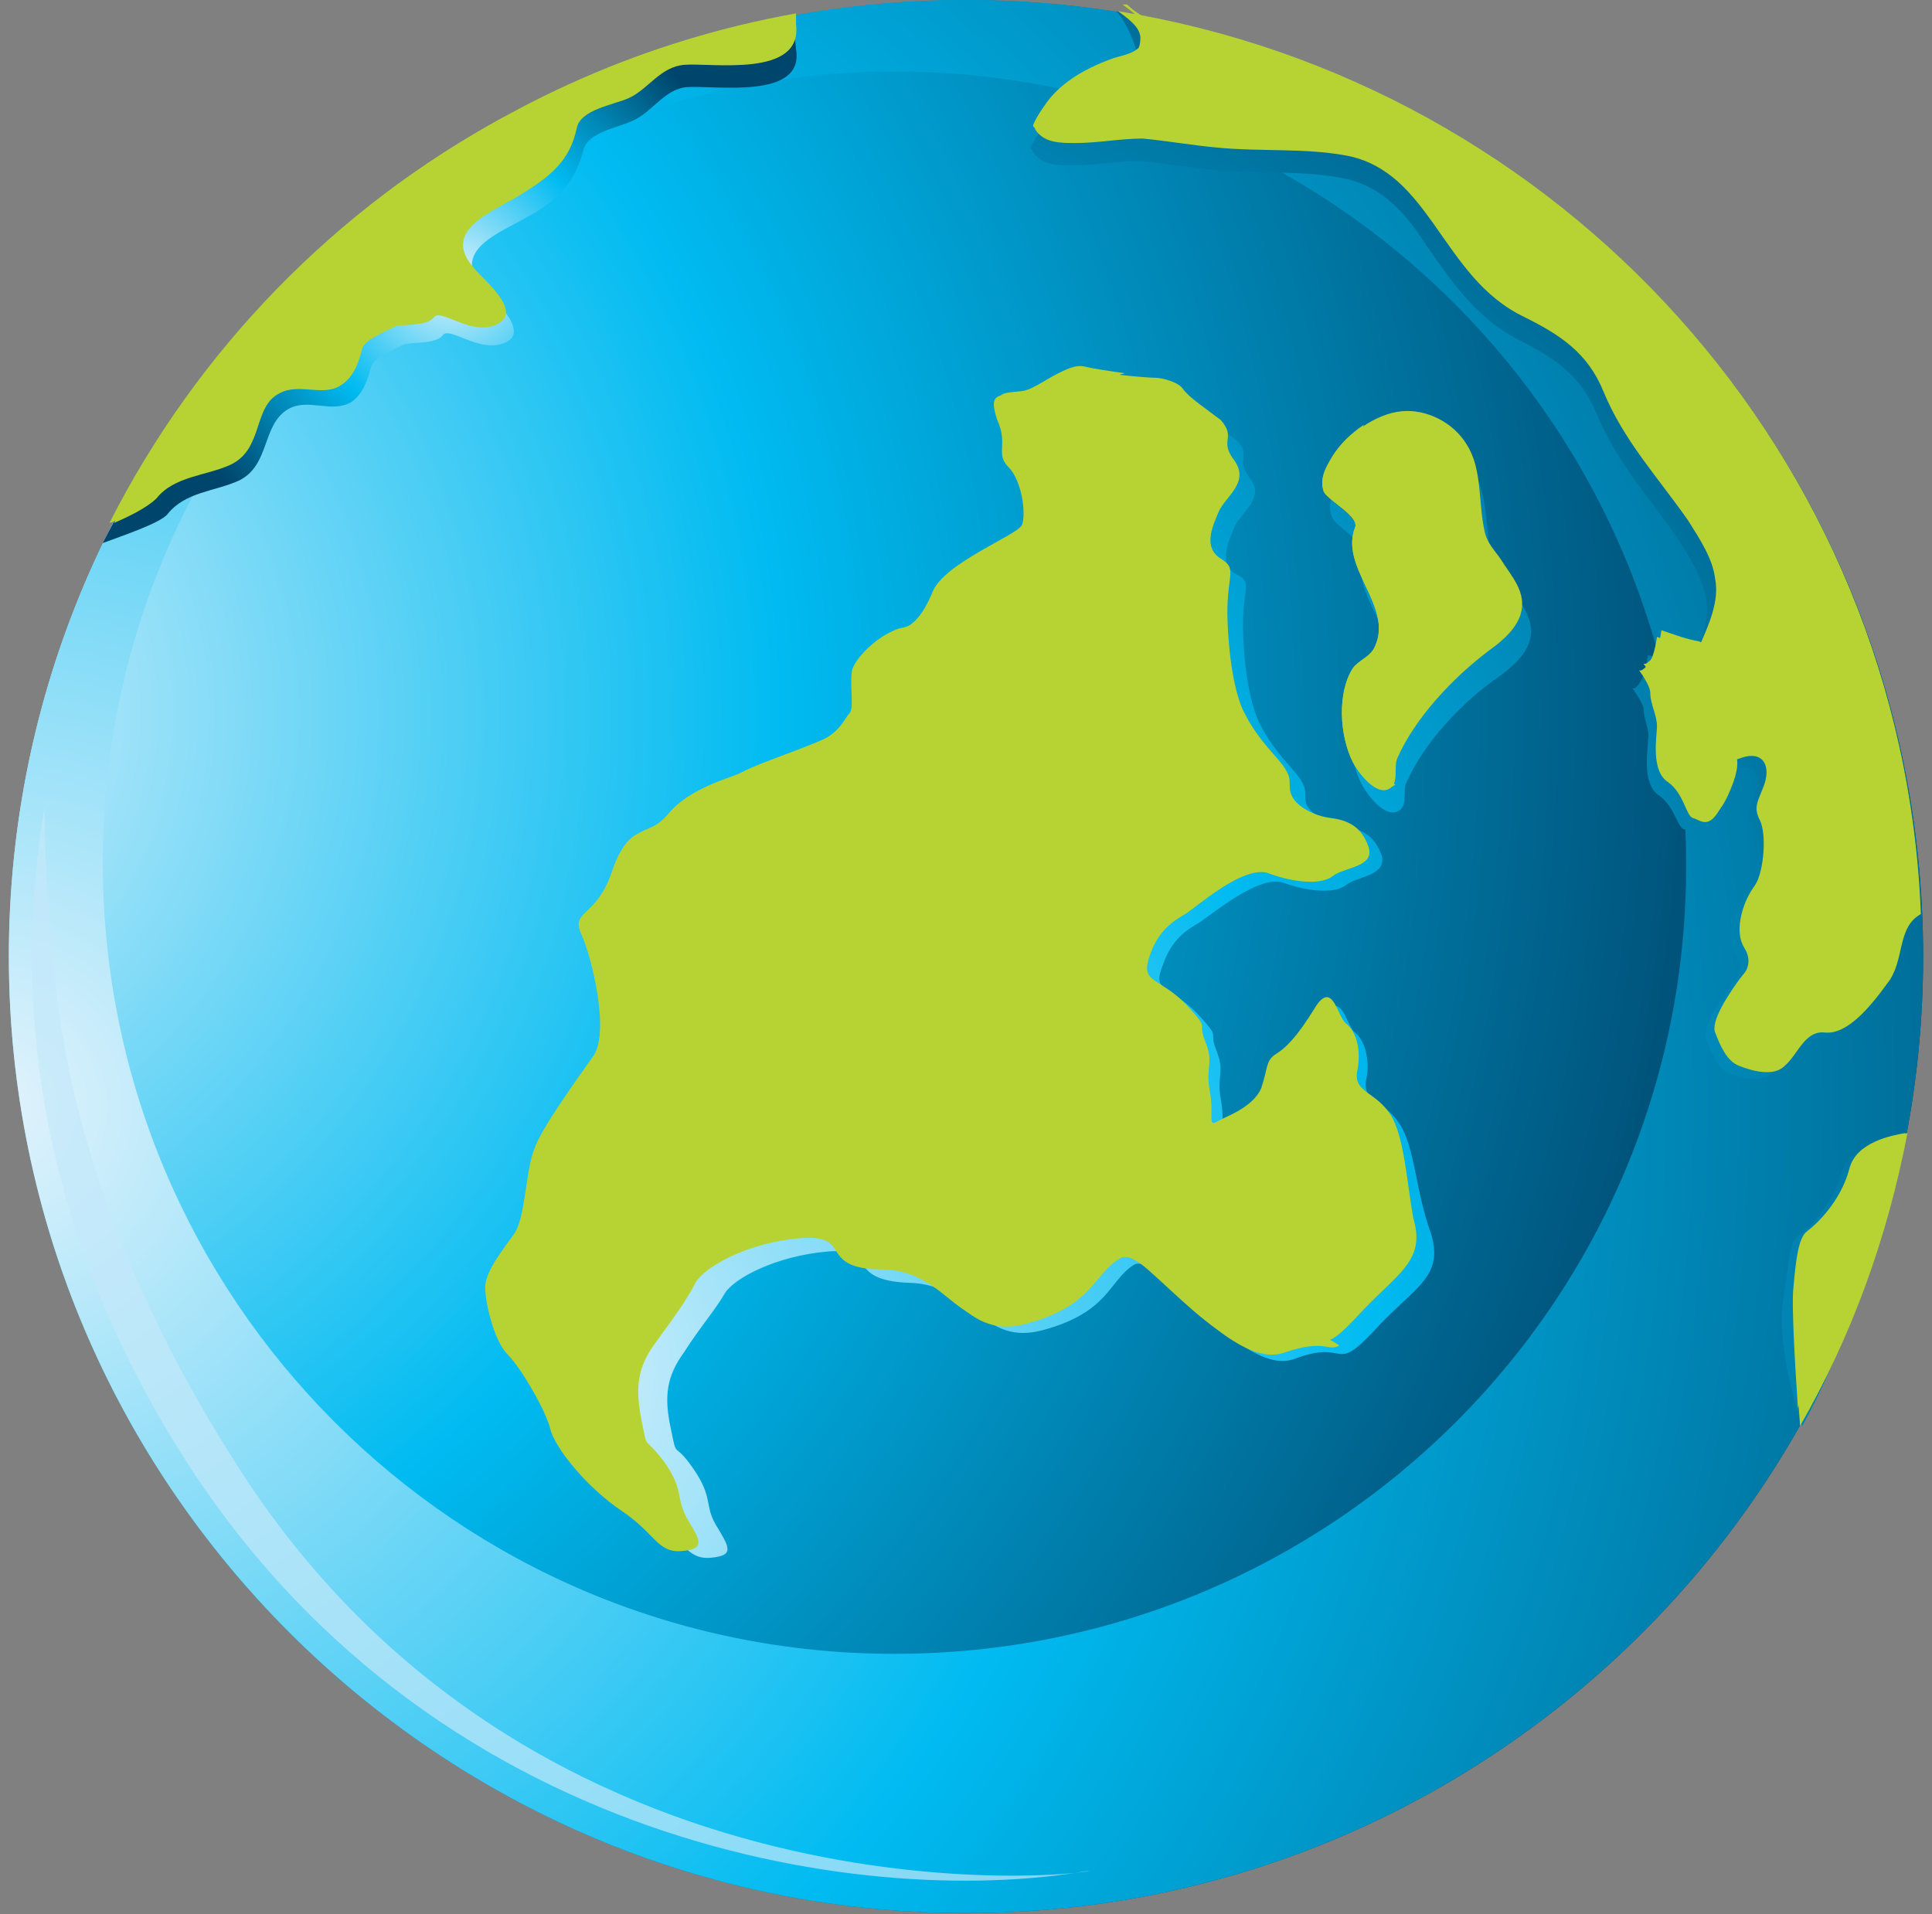
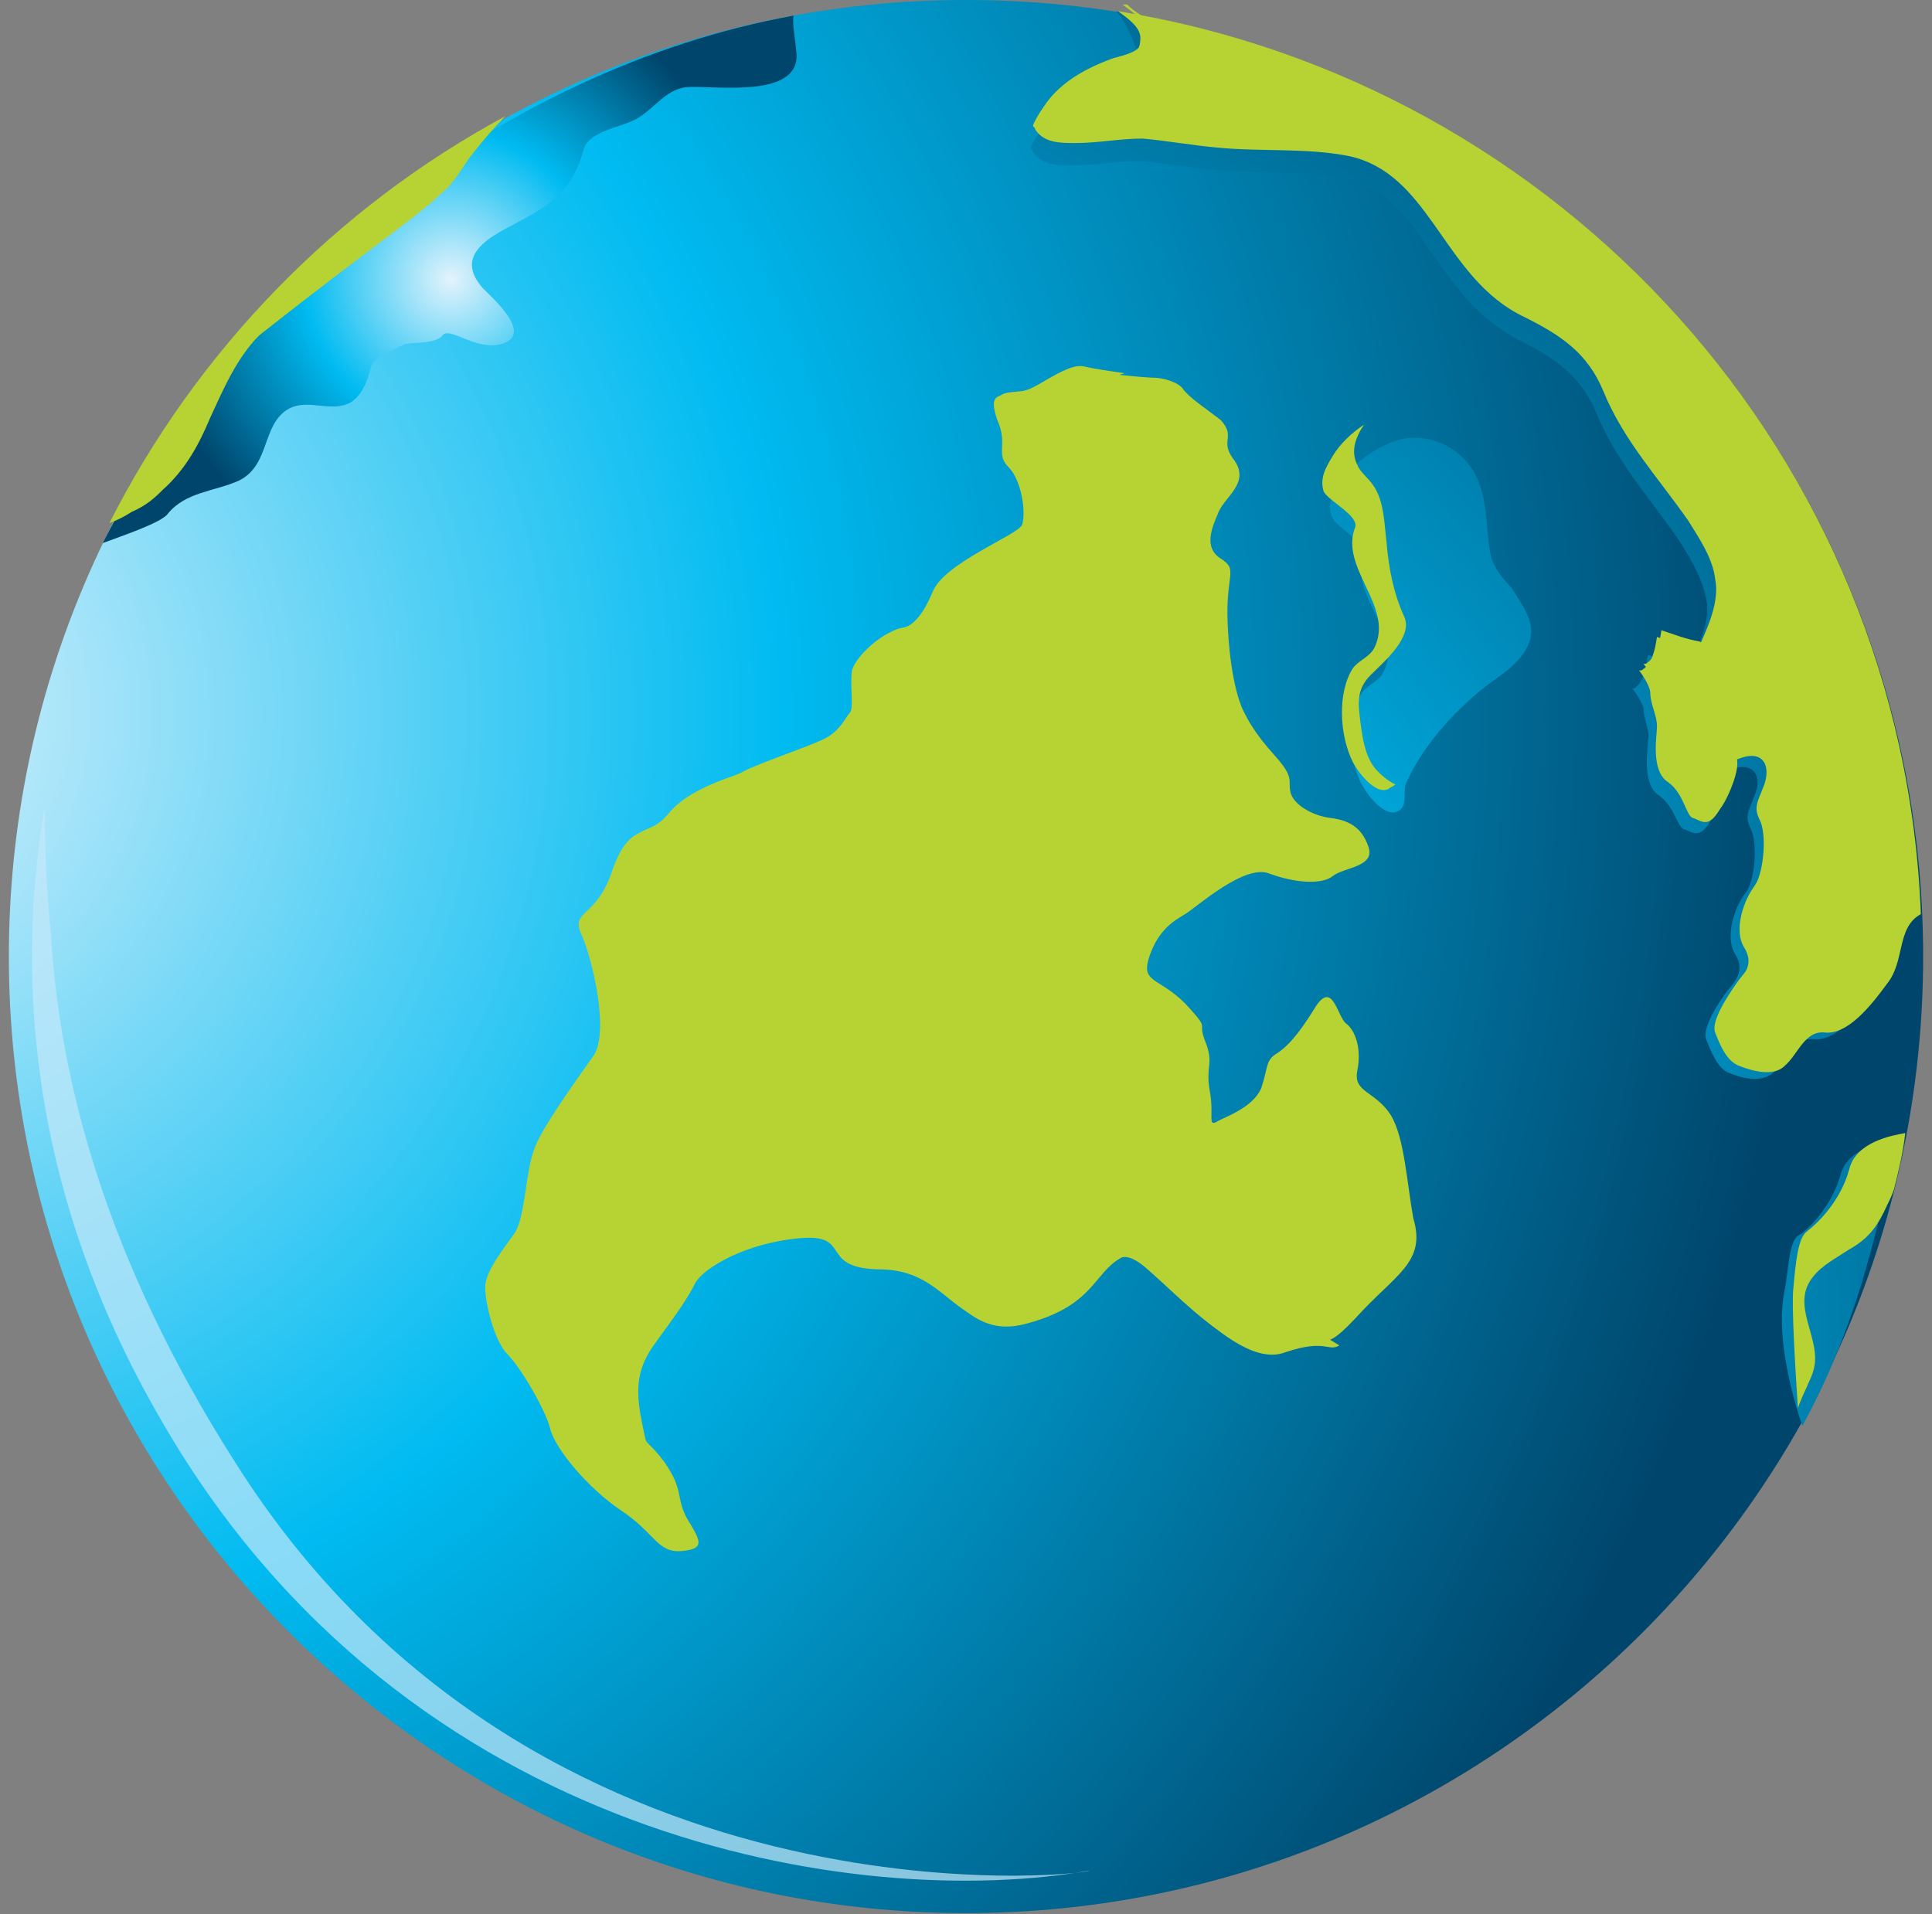
<svg xmlns="http://www.w3.org/2000/svg" width="109" height="108" viewBox="0 0 109 108" fill="none">
  <rect x="0" y="0" width="109" height="108" fill="#808080" stroke="none" />
  <g id="Group">
    <path id="Vector" d="M108.5 53.973C108.5 83.734 84.276 107.946 54.5 107.946C24.724 107.946 0.5 83.734 0.5 53.973C0.5 24.212 24.724 0 54.5 0C84.402 0 108.5 24.212 108.5 53.973Z" fill="url(#paint0_radial_306_46708)" />
-     <path id="Vector_2" d="M54.5 0C24.724 0 0.5 24.212 0.5 53.973C0.5 83.734 24.724 107.946 54.5 107.946C84.276 107.946 108.5 83.734 108.5 53.973C108.5 24.212 84.402 0 54.5 0ZM50.463 93.318C25.734 93.318 5.799 73.267 5.799 48.676C5.799 23.96 25.86 4.035 50.463 4.035C75.192 4.035 95.126 24.086 95.126 48.676C95.252 73.393 75.192 93.318 50.463 93.318Z" fill="url(#paint1_radial_306_46708)" />
    <g id="Group_2">
      <path id="Vector_3" d="M9.456 29.004C10.465 27.742 12.105 27.742 13.493 27.112C15.259 26.229 14.755 23.959 16.269 23.077C17.404 22.446 18.666 23.329 19.802 22.698C20.559 22.194 20.811 21.185 20.937 20.681C21.063 20.176 22.325 19.672 22.83 19.42C23.334 19.294 24.596 19.42 24.974 18.915C25.353 18.411 26.867 19.798 28.255 19.42C30.147 18.915 27.876 16.898 27.245 16.267C25.353 14.123 28.255 13.114 29.769 12.232C31.409 11.349 32.418 10.34 32.923 8.448C33.175 7.44 34.942 7.187 35.699 6.809C36.834 6.305 37.465 5.044 38.727 4.918C40.241 4.791 45.414 5.674 44.909 2.774C44.909 2.522 44.657 1.134 44.783 0.882C28.129 3.909 13.115 16.141 5.797 30.643C6.806 30.265 9.077 29.508 9.456 29.004Z" fill="url(#paint2_radial_306_46708)" />
      <path id="Vector_4" d="M62.951 0.63C63.455 1.009 64.212 2.774 64.212 3.405C64.212 4.54 63.329 4.54 62.446 4.918C60.806 5.549 58.913 6.557 58.156 8.323C58.156 8.449 58.282 8.449 58.282 8.575C58.787 9.332 59.67 9.332 60.553 9.332C61.815 9.332 63.077 9.079 64.338 9.079C65.726 9.206 67.114 9.458 68.502 9.584C71.025 9.836 73.549 9.584 75.946 10.088C78.091 10.593 79.353 12.106 80.488 13.871C82.002 16.015 83.264 17.907 85.661 19.168C87.68 20.177 89.194 21.186 90.077 23.329C91.212 26.104 93.105 28.121 94.745 30.517C95.376 31.526 96.007 32.535 96.259 33.796C96.511 35.057 95.881 36.318 95.376 37.453C95.376 37.579 95.25 37.705 95.124 37.579C94.367 37.453 93.736 37.201 92.979 36.949C92.853 37.705 92.726 38.462 92.222 38.84C92.222 38.84 92.222 38.84 92.095 38.84C92.474 39.345 92.726 39.849 92.726 39.975C92.726 40.606 93.105 41.236 92.979 41.741C92.979 42.245 92.6 44.263 93.61 44.893C94.493 45.524 94.619 46.659 94.998 46.785C95.502 46.911 96.007 47.667 96.89 45.524C97.773 43.38 96.638 43.758 97.773 43.38C98.909 43.002 99.413 43.758 99.035 44.767C98.656 45.776 98.404 46.028 98.782 46.785C99.161 47.541 99.035 49.559 98.53 50.316C97.899 51.072 97.268 52.838 97.899 53.847C98.53 54.855 97.773 55.486 97.395 55.99C97.016 56.495 96.007 58.008 96.259 58.639C96.511 59.269 96.89 60.278 97.521 60.53C98.152 60.782 99.287 61.161 100.044 60.53C100.801 59.9 101.18 58.513 102.315 58.639C103.577 58.765 104.839 57.252 105.848 55.864C106.857 54.603 106.353 52.712 107.74 51.955C106.605 26.734 87.553 4.54 62.951 0.63Z" fill="url(#paint3_radial_306_46708)" />
      <path id="Vector_5" d="M103.828 66.331C103.323 68.097 101.935 69.484 101.431 69.736C100.926 70.114 100.926 71.501 100.674 72.889C100.043 75.915 101.683 80.455 101.683 80.455C104.459 75.411 105.847 70.114 106.982 64.314C106.099 64.44 104.206 64.818 103.828 66.331Z" fill="url(#paint4_radial_306_46708)" />
-       <path id="Vector_6" d="M78.972 63.431C78.089 62.044 76.827 62.169 77.08 60.908C77.332 59.774 76.953 58.639 76.449 58.26C75.944 57.882 75.692 55.738 74.682 57.378C73.673 59.017 73.042 59.648 72.537 60.026C72.033 60.404 72.159 60.782 71.78 61.917C71.276 63.052 69.762 63.557 69.257 63.809C68.752 64.061 69.131 63.431 68.879 62.043C68.626 60.656 69.131 60.53 68.626 59.269C68.121 58.008 69.005 58.765 67.491 57.125C65.977 55.612 64.967 55.99 65.598 54.477C66.103 52.964 66.986 52.459 67.617 52.081C68.248 51.703 71.023 49.307 72.411 49.811C73.799 50.316 75.313 50.442 75.944 49.937C76.575 49.433 78.215 49.433 77.963 48.298C77.584 47.163 76.827 46.785 75.944 46.659C75.061 46.532 73.799 45.902 73.673 45.272C73.547 44.641 73.925 44.515 72.79 43.254C71.654 41.993 71.276 41.236 71.023 40.732C70.771 40.227 70.266 38.714 70.14 35.94C70.014 33.166 70.771 32.913 69.762 32.409C68.752 31.904 69.257 30.643 69.635 29.761C70.014 28.878 71.402 28.121 70.519 26.986C69.636 25.851 70.645 25.725 69.762 24.843L68.752 24.086C68.752 24.086 67.869 23.455 67.617 23.077C67.365 22.699 66.481 22.447 66.103 22.447C65.598 22.447 63.075 22.194 62.066 21.942C61.056 21.69 59.668 23.203 58.533 23.329C57.397 23.455 56.893 23.329 57.523 24.716C58.154 26.104 57.397 26.608 58.154 27.365C58.785 28.121 59.164 29.887 58.911 30.643C58.533 31.274 54.621 32.787 53.991 34.3C53.36 35.814 52.729 36.318 52.098 36.444C51.341 36.57 49.827 37.831 49.701 38.714C49.575 39.597 49.827 40.732 49.575 41.11C49.322 41.362 49.07 42.119 48.061 42.623C47.051 43.128 44.023 44.01 43.393 44.389C42.762 44.767 40.743 45.145 39.481 46.659C38.22 48.172 37.337 47.037 36.453 49.811C35.57 52.586 34.182 52.081 34.687 53.468C35.318 54.855 36.201 59.143 35.318 60.278C34.435 61.539 32.542 64.187 32.037 65.448C31.659 66.709 31.533 69.231 30.902 70.24C30.271 71.123 29.262 72.258 29.262 73.141C29.262 74.023 29.766 76.167 30.397 76.924C31.154 77.554 32.542 79.95 32.794 81.085C33.047 82.22 34.939 84.364 36.706 85.625C38.598 86.886 38.724 88.021 40.112 87.895C41.5 87.769 41.122 87.264 40.365 86.003C39.734 84.868 40.238 84.49 39.103 82.851C37.967 81.211 38.22 82.472 37.841 80.581C37.463 78.815 37.589 77.68 38.598 76.293C39.481 74.906 40.364 73.897 40.869 73.014C41.374 72.132 43.771 70.871 46.673 70.619C49.575 70.366 47.556 72.258 51.341 72.384C55 72.51 55.379 76.041 58.911 75.032C62.57 74.023 62.57 72.258 63.958 71.375C65.346 70.492 70.014 77.806 73.042 76.672C76.07 75.537 75.187 77.554 77.458 75.158C79.729 72.636 81.495 72.132 80.738 69.61C79.855 67.214 79.855 64.818 78.972 63.431Z" fill="url(#paint5_radial_306_46708)" />
      <path id="Vector_7" d="M84.15 31.526C83.772 29.887 84.024 28.121 83.141 26.608C82.384 25.347 80.996 24.59 79.482 24.716C78.094 24.843 76.327 26.104 75.57 27.238C75.192 27.869 74.813 28.5 75.192 29.256C75.444 29.761 77.085 30.643 76.958 31.274C76.075 33.544 79.103 35.688 78.094 37.831C77.841 38.462 77.211 38.588 76.832 39.092C75.949 40.48 76.075 42.876 76.832 44.263C77.085 44.767 78.094 46.154 78.851 45.776C79.482 45.524 79.103 44.515 79.356 44.136C80.365 41.867 82.51 39.597 84.528 38.21C85.412 37.579 86.043 36.949 86.295 36.192C86.673 35.057 85.79 34.048 85.285 33.165C84.781 32.661 84.402 32.157 84.15 31.526Z" fill="url(#paint6_radial_306_46708)" />
    </g>
    <g id="Group_3">
-       <path id="Vector_8" d="M8.827 28.121C9.836 26.86 11.602 26.86 12.99 26.23C14.883 25.347 14.252 22.951 15.766 22.194C16.902 21.564 18.29 22.446 19.299 21.69C20.056 21.185 20.308 20.177 20.434 19.672C20.561 19.168 21.822 18.663 22.327 18.411C22.832 18.285 24.093 18.411 24.472 17.907C24.85 17.402 26.364 18.789 27.752 18.411C29.771 17.78 27.374 15.889 26.743 15.132C24.85 12.989 27.752 11.98 29.392 10.971C31.032 9.962 32.168 9.079 32.547 7.188C32.799 6.179 34.565 5.927 35.448 5.548C36.584 5.044 37.215 3.783 38.603 3.657C40.117 3.531 45.289 4.413 44.911 1.387C44.911 1.135 44.911 1.009 44.911 0.756C28.005 3.783 13.874 14.628 6.43 29.508C7.313 29.13 8.322 28.625 8.827 28.121Z" fill="#B7D333" />
      <path id="Vector_9" d="M63.078 0.63C63.582 1.009 64.339 1.513 64.339 2.144C64.339 3.279 63.456 3.405 62.573 3.657C60.806 4.288 59.04 5.296 58.283 7.062C58.283 7.188 58.409 7.188 58.409 7.314C58.914 8.071 59.797 8.071 60.68 8.071C61.942 8.071 63.204 7.818 64.466 7.818C65.853 7.945 67.241 8.197 68.629 8.323C71.152 8.575 73.802 8.323 76.199 8.827C78.344 9.332 79.606 10.845 80.867 12.61C82.381 14.754 83.643 16.772 86.04 17.907C88.059 18.916 89.573 19.924 90.456 22.068C91.592 24.843 93.484 26.86 95.25 29.382C95.881 30.391 96.638 31.526 96.765 32.661C97.017 33.922 96.386 35.309 95.881 36.444C95.881 36.57 95.755 36.696 95.629 36.57C94.872 36.444 94.241 36.192 93.484 35.94C93.358 36.697 93.232 37.453 92.601 37.831C92.601 37.831 92.601 37.831 92.475 37.831C92.853 38.336 93.106 38.84 93.106 39.093C93.106 39.723 93.484 40.353 93.484 40.984C93.484 41.488 93.106 43.506 94.115 44.137C94.998 44.767 95.124 46.028 95.503 46.154C96.007 46.28 96.512 47.037 97.395 44.893C98.279 42.749 97.143 43.128 98.278 42.749C99.414 42.371 99.919 43.128 99.54 44.263C99.162 45.272 98.909 45.524 99.288 46.28C99.666 47.037 99.54 49.055 99.035 49.938C98.405 50.694 97.774 52.46 98.405 53.468C99.035 54.477 98.278 55.108 97.9 55.612C97.522 56.117 96.512 57.63 96.765 58.26C97.017 58.891 97.395 59.9 98.152 60.152C98.783 60.404 100.045 60.782 100.676 60.152C101.433 59.521 101.811 58.134 102.947 58.26C104.208 58.386 105.47 56.873 106.479 55.486C107.489 54.225 106.984 52.333 108.372 51.577C107.363 25.725 88.059 4.666 63.078 0.63Z" fill="#B7D333" />
-       <path id="Vector_10" d="M104.461 65.953C103.957 67.844 102.569 69.105 102.064 69.484C101.559 69.862 101.433 71.249 101.307 72.636C101.055 74.023 101.559 80.455 101.559 80.455C104.461 75.411 106.48 69.862 107.615 63.935C106.858 64.061 104.84 64.566 104.461 65.953Z" fill="#B7D333" />
      <path id="Vector_11" d="M78.471 62.926C77.588 61.539 76.326 61.665 76.579 60.404C76.831 59.143 76.453 58.134 75.948 57.756C75.443 57.378 75.191 55.234 74.181 56.873C73.172 58.513 72.541 59.143 71.91 59.522C71.406 59.9 71.532 60.278 71.153 61.413C70.649 62.548 69.008 63.052 68.63 63.305C68.125 63.557 68.504 62.926 68.251 61.539C67.999 60.152 68.504 60.026 67.999 58.765C67.495 57.504 68.378 58.261 66.864 56.621C65.35 55.108 64.341 55.486 64.845 53.973C65.35 52.46 66.233 51.955 66.864 51.577C67.495 51.199 70.27 48.676 71.658 49.307C73.046 49.811 74.56 49.938 75.191 49.433C75.822 48.929 77.588 48.929 77.21 47.794C76.831 46.659 76.074 46.281 75.065 46.154C74.055 46.028 72.92 45.398 72.794 44.641C72.667 44.011 73.046 43.885 71.91 42.623C70.775 41.362 70.397 40.606 70.144 40.101C69.892 39.597 69.387 38.084 69.261 35.183C69.135 32.409 69.892 32.157 68.882 31.526C67.873 30.896 68.378 29.761 68.756 28.878C69.135 27.995 70.523 27.239 69.639 25.978C68.756 24.843 69.766 24.717 68.882 23.708L67.873 22.951C67.873 22.951 66.99 22.321 66.738 21.942C66.485 21.564 65.602 21.312 65.097 21.312C64.593 21.312 61.943 21.06 60.934 20.807C59.925 20.555 58.41 22.068 57.401 22.195C56.266 22.321 55.761 22.195 56.266 23.708C56.896 25.095 56.139 25.599 56.897 26.356C57.654 27.113 57.906 29.004 57.653 29.635C57.275 30.265 53.237 31.779 52.607 33.418C51.976 34.931 51.345 35.435 50.588 35.562C49.831 35.688 48.317 36.949 48.065 37.831C47.939 38.714 48.191 39.975 47.938 40.227C47.686 40.48 47.434 41.236 46.425 41.741C45.415 42.245 42.387 43.254 41.756 43.632C41.126 44.011 38.98 44.389 37.719 45.902C36.457 47.416 35.574 46.281 34.565 49.055C33.681 51.829 32.167 51.325 32.798 52.712C33.429 54.099 34.438 58.387 33.429 59.648C32.546 60.909 30.527 63.683 30.149 64.818C29.644 66.079 29.644 68.727 29.013 69.61C28.383 70.493 27.373 71.754 27.373 72.636C27.373 73.519 27.878 75.663 28.635 76.42C29.392 77.176 30.78 79.572 31.032 80.581C31.284 81.716 33.177 83.986 35.069 85.247C36.962 86.508 37.088 87.643 38.476 87.517C39.864 87.391 39.485 86.886 38.728 85.625C38.097 84.364 38.602 84.112 37.467 82.473C36.205 80.833 36.583 81.968 36.205 80.203C35.826 78.311 35.953 77.176 36.962 75.789C37.971 74.402 38.728 73.393 39.233 72.384C39.738 71.501 42.135 70.114 45.163 69.862C48.191 69.61 46.046 71.628 49.831 71.628C53.616 71.754 53.868 75.411 57.527 74.276C61.186 73.267 61.186 71.501 62.7 70.619C64.088 69.736 68.882 77.176 72.037 75.915C75.191 74.78 74.182 76.798 76.453 74.402C78.724 71.88 80.49 71.249 79.733 68.727C79.354 66.583 79.228 64.187 78.471 62.926Z" fill="#B7D333" />
-       <path id="Vector_12" d="M83.767 30.013C83.389 28.373 83.641 26.482 82.758 25.095C82.001 23.834 80.487 23.077 79.099 23.203C77.585 23.329 75.945 24.59 75.188 25.725C74.809 26.356 74.431 26.986 74.683 27.743C74.936 28.247 76.702 29.13 76.45 29.761C75.566 32.031 78.594 34.174 77.585 36.444C77.333 37.075 76.702 37.201 76.323 37.705C75.44 39.093 75.566 41.488 76.323 43.002C76.576 43.506 77.585 44.893 78.342 44.515C78.973 44.263 78.594 43.254 78.847 42.749C79.856 40.48 82.001 38.21 84.02 36.696C84.903 36.066 85.534 35.435 85.786 34.679C86.165 33.418 85.281 32.535 84.65 31.526C84.398 31.148 83.894 30.643 83.767 30.013Z" fill="#B7D333" />
    </g>
    <g id="Group_4">
-       <path id="Vector_13" d="M9.204 27.617C10.466 26.482 11.223 25.095 11.853 23.582C12.61 21.942 13.367 20.177 14.629 18.916C16.017 17.529 17.657 16.268 19.171 15.133C21.19 13.745 23.209 12.484 24.975 10.845C25.732 10.214 26.11 9.332 26.741 8.575C27.246 7.945 27.877 7.188 28.508 6.558C18.919 11.728 11.096 19.799 6.176 29.509C6.554 29.383 7.059 29.13 7.438 28.878C8.321 28.5 8.825 27.995 9.204 27.617Z" fill="#B7D333" />
+       <path id="Vector_13" d="M9.204 27.617C10.466 26.482 11.223 25.095 11.853 23.582C12.61 21.942 13.367 20.177 14.629 18.916C21.19 13.745 23.209 12.484 24.975 10.845C25.732 10.214 26.11 9.332 26.741 8.575C27.246 7.945 27.877 7.188 28.508 6.558C18.919 11.728 11.096 19.799 6.176 29.509C6.554 29.383 7.059 29.13 7.438 28.878C8.321 28.5 8.825 27.995 9.204 27.617Z" fill="#B7D333" />
      <path id="Vector_14" d="M99.414 59.774C98.531 59.395 98.152 58.513 98.278 57.63C98.404 56.495 98.783 55.612 99.666 54.856C101.054 53.721 99.918 51.703 100.171 50.064C100.423 48.046 102.063 46.407 101.558 44.263C101.054 42.497 99.918 40.984 99.161 39.345C97.9 40.353 96.764 41.362 96.007 42.749C95.881 42.876 95.629 42.876 95.629 42.749C94.998 41.362 93.484 38.84 95.376 37.958C96.007 37.705 96.638 37.579 97.269 37.201C98.026 36.823 98.404 36.066 98.657 35.183C99.035 33.922 99.161 32.661 99.414 31.274C98.152 31.4 97.647 31.148 96.638 30.013C95.376 28.374 94.745 26.356 93.736 24.464C93.231 23.456 92.727 22.447 92.474 21.438C92.222 20.555 92.096 19.546 91.591 18.79C91.339 18.285 90.582 18.285 90.077 18.033C89.194 17.781 88.437 17.402 87.68 16.898C86.797 16.267 85.914 15.511 85.031 14.754C84.147 14.124 83.264 13.493 82.633 12.737C81.245 11.097 80.11 8.575 78.091 7.692C75.82 6.684 73.423 7.44 71.152 7.314C68.755 7.188 66.484 6.936 64.213 6.053C64.087 5.927 63.96 5.801 64.087 5.675C64.465 4.666 66.358 2.522 65.222 1.513C64.718 1.009 64.087 0.757 63.582 0.252C63.456 0.252 63.456 0.252 63.33 0.252C63.834 0.631 64.591 1.135 64.591 1.765C64.591 2.9 63.708 3.027 62.825 3.279C61.059 3.909 59.292 4.918 58.535 6.684C58.535 6.81 58.661 6.81 58.661 6.936C59.166 7.692 60.049 7.692 60.932 7.692C62.194 7.692 63.456 7.44 64.717 7.44C66.105 7.566 67.493 7.818 68.881 7.945C71.404 8.197 74.054 7.945 76.451 8.449C78.596 8.953 79.858 10.467 81.119 12.232C82.633 14.376 83.895 16.394 86.292 17.529C88.311 18.537 89.825 19.546 90.708 21.69C91.844 24.464 93.736 26.482 95.502 29.004C96.133 30.013 96.89 31.148 97.016 32.283C97.269 33.544 96.638 34.931 96.133 36.066C96.133 36.192 96.007 36.318 95.881 36.192C95.124 36.066 94.493 35.814 93.736 35.562C93.61 36.318 93.484 37.075 92.853 37.453C92.853 37.453 92.853 37.453 92.727 37.453C93.105 37.958 93.358 38.462 93.358 38.714C93.358 39.345 93.736 39.975 93.736 40.606C93.736 41.11 93.358 43.128 94.367 43.758C95.25 44.389 95.376 45.65 95.755 45.776C96.26 45.902 96.764 46.659 97.647 44.515C98.531 42.371 97.395 42.749 98.531 42.371C99.666 41.993 100.171 42.749 99.792 43.885C99.414 44.893 99.161 45.145 99.54 45.902C99.918 46.659 99.792 48.676 99.287 49.559C98.657 50.316 98.026 52.081 98.657 53.09C99.287 54.099 98.531 54.73 98.152 55.234C97.774 55.738 96.764 57.252 97.016 57.882C97.269 58.513 97.647 59.522 98.404 59.774C99.035 60.026 100.297 60.404 100.928 59.774C101.18 59.522 101.432 59.143 101.558 58.891C100.801 59.774 100.044 60.026 99.414 59.774Z" fill="#B7D333" />
      <path id="Vector_15" d="M102.318 77.302C102.823 75.537 100.931 73.645 102.318 72.006C102.823 71.375 103.58 70.997 104.337 70.493C105.473 69.862 105.977 69.105 106.482 67.97C106.608 67.718 106.734 67.466 106.861 67.088C107.113 66.079 107.365 65.07 107.491 63.935C106.734 64.061 104.716 64.439 104.337 65.953C103.832 67.844 102.444 69.105 101.94 69.484C101.435 69.862 101.309 71.249 101.183 72.636C101.057 73.645 101.309 77.554 101.435 79.446C101.688 78.689 102.192 77.807 102.318 77.302Z" fill="#B7D333" />
      <path id="Vector_16" d="M35.7 85.373C34.943 84.616 33.429 83.481 33.429 82.22C33.429 81.842 33.555 81.338 33.555 80.959C33.555 80.203 32.924 79.572 32.419 79.068C31.788 78.311 31.158 77.555 30.653 76.798C29.644 75.537 29.139 74.276 29.517 72.763C29.896 70.871 31.158 69.484 31.915 67.844C32.672 66.079 32.419 63.809 33.429 62.17C34.312 60.656 36.331 59.522 36.709 57.756C37.214 55.864 35.952 54.351 35.574 52.46C35.195 49.938 36.583 47.92 38.728 46.785C39.611 46.407 40.368 45.902 41.125 45.272C41.504 44.893 42.008 44.389 42.513 44.137C43.775 43.38 45.415 43.128 46.929 42.876C48.064 42.623 49.2 42.371 50.461 42.623C50.714 42.623 51.723 43.002 51.849 42.623C51.975 41.867 51.723 41.11 51.597 40.354C51.092 38.588 50.461 37.705 52.228 36.444C54.625 34.805 55.887 31.905 58.536 30.517C58.915 30.265 59.419 30.265 59.798 30.265C60.05 30.265 60.303 30.265 60.555 30.139C61.312 29.887 60.807 28.626 60.555 28.374C60.176 27.995 59.167 27.113 59.546 26.356C60.05 25.725 61.06 25.221 60.176 24.338C59.798 23.96 59.419 23.582 59.041 23.203C58.788 22.825 58.41 22.195 58.789 21.816C59.419 21.186 60.429 21.312 61.186 21.312C61.943 21.312 62.7 21.312 63.457 21.06C62.574 20.933 61.69 20.807 61.186 20.681C60.176 20.429 58.662 21.942 57.653 22.068C56.517 22.195 56.013 22.068 56.517 23.582C57.148 24.969 56.391 25.473 57.148 26.23C57.905 26.986 58.158 28.878 57.905 29.509C57.527 30.139 53.489 31.652 52.859 33.292C52.228 34.805 51.597 35.309 50.84 35.435C50.083 35.562 48.569 36.823 48.317 37.705C48.19 38.588 48.443 39.849 48.19 40.101C47.938 40.354 47.686 41.11 46.676 41.615C45.667 42.119 42.639 43.128 42.008 43.506C41.377 43.885 39.233 44.263 37.971 45.776C36.709 47.289 35.826 46.154 34.817 48.929C33.933 51.703 32.419 51.199 33.05 52.586C33.681 53.973 34.69 58.261 33.681 59.522C32.798 60.783 30.779 63.557 30.401 64.692C29.896 65.953 29.896 68.601 29.265 69.484C28.634 70.367 27.625 71.627 27.625 72.51C27.625 73.393 28.13 75.537 28.887 76.293C29.644 77.05 31.032 79.446 31.284 80.455C31.536 81.59 33.429 83.86 35.321 85.121C36.457 85.877 36.961 86.508 37.466 86.886C36.961 86.508 36.331 86.004 35.7 85.373Z" fill="#B7D333" />
      <path id="Vector_17" d="M73.673 75.032C72.159 75.032 71.023 76.041 69.635 75.032C68.374 74.024 67.112 72.636 66.355 71.249C66.103 70.745 65.85 70.114 65.346 69.736C64.463 69.232 63.579 68.853 62.57 68.601C59.92 67.971 60.047 70.114 59.037 71.754C58.407 72.763 57.397 73.771 56.136 73.645C55.379 73.519 54.621 73.393 53.738 73.393C54.874 74.276 55.883 75.285 58.028 74.654C61.687 73.645 61.687 71.88 63.201 70.997C64.589 70.114 69.383 77.555 72.537 76.293C74.808 75.537 74.934 76.293 75.565 75.915C74.934 75.537 74.43 75.159 73.673 75.032Z" fill="#B7D333" />
      <path id="Vector_18" d="M77.713 43.506C76.956 42.75 76.83 41.362 76.704 40.354C76.578 39.345 76.704 38.714 77.335 38.084C78.092 37.327 79.732 35.94 79.227 34.805C78.597 33.418 78.344 32.031 78.218 30.517C78.092 29.509 78.092 28.247 77.461 27.365C77.209 26.986 76.704 26.608 76.578 26.23C76.199 25.473 76.451 24.717 76.956 23.96C76.199 24.464 75.568 25.095 75.19 25.725C74.811 26.356 74.433 26.986 74.685 27.743C74.938 28.247 76.704 29.13 76.452 29.761C75.568 32.031 78.596 34.175 77.587 36.444C77.335 37.075 76.704 37.201 76.325 37.705C75.442 39.093 75.568 41.489 76.325 43.002C76.578 43.506 77.587 44.893 78.344 44.515C78.47 44.389 78.596 44.389 78.722 44.263C78.218 44.011 77.966 43.758 77.713 43.506Z" fill="#B7D333" />
    </g>
    <path id="Vector_19" opacity="0.7" d="M13.245 82.473C5.927 70.997 3.404 60.909 2.899 53.09C2.899 53.09 2.899 53.09 2.899 52.964C2.647 50.442 2.52 48.046 2.52 45.524C1.133 53.595 1.006 66.331 9.207 80.329C22.96 104.037 48.572 107.82 61.441 105.55C61.441 105.802 30.151 109.333 13.245 82.473Z" fill="#C3E8FA" />
  </g>
  <defs>
    <radialGradient id="paint0_radial_306_46708" cx="0" cy="0" r="1" gradientUnits="userSpaceOnUse" gradientTransform="translate(-11.15 40.001) scale(116.568 116.51)">
      <stop stop-color="#E3F3FC" />
      <stop offset="0.472" stop-color="#00BBF1" />
      <stop offset="0.979" stop-color="#00466C" />
    </radialGradient>
    <radialGradient id="paint1_radial_306_46708" cx="0" cy="0" r="1" gradientUnits="userSpaceOnUse" gradientTransform="translate(-0.127 62.373) scale(134.904 134.836)">
      <stop stop-color="#E3F3FC" />
      <stop offset="0.472" stop-color="#00BBF1" />
      <stop offset="0.979" stop-color="#00466C" />
    </radialGradient>
    <radialGradient id="paint2_radial_306_46708" cx="0" cy="0" r="1" gradientUnits="userSpaceOnUse" gradientTransform="translate(25.44 15.761) scale(17.421 17.413)">
      <stop stop-color="#E3F3FC" />
      <stop offset="0.472" stop-color="#00BBF1" />
      <stop offset="0.979" stop-color="#00466C" />
    </radialGradient>
    <radialGradient id="paint3_radial_306_46708" cx="0" cy="0" r="1" gradientUnits="userSpaceOnUse" gradientTransform="translate(27.089 77.346) scale(104.39 104.338)">
      <stop stop-color="#E3F3FC" />
      <stop offset="0.472" stop-color="#00BBF1" />
      <stop offset="0.979" stop-color="#00466C" />
    </radialGradient>
    <radialGradient id="paint4_radial_306_46708" cx="0" cy="0" r="1" gradientUnits="userSpaceOnUse" gradientTransform="translate(25.547 76.911) scale(106.311 106.257)">
      <stop stop-color="#E3F3FC" />
      <stop offset="0.472" stop-color="#00BBF1" />
      <stop offset="0.979" stop-color="#00466C" />
    </radialGradient>
    <radialGradient id="paint5_radial_306_46708" cx="0" cy="0" r="1" gradientUnits="userSpaceOnUse" gradientTransform="translate(27.96 77.214) scale(104.303 104.251)">
      <stop stop-color="#E3F3FC" />
      <stop offset="0.472" stop-color="#00BBF1" />
      <stop offset="0.979" stop-color="#00466C" />
    </radialGradient>
    <radialGradient id="paint6_radial_306_46708" cx="0" cy="0" r="1" gradientUnits="userSpaceOnUse" gradientTransform="translate(27.892 77.644) scale(104.282 104.229)">
      <stop stop-color="#E3F3FC" />
      <stop offset="0.472" stop-color="#00BBF1" />
      <stop offset="0.979" stop-color="#00466C" />
    </radialGradient>
  </defs>
</svg>